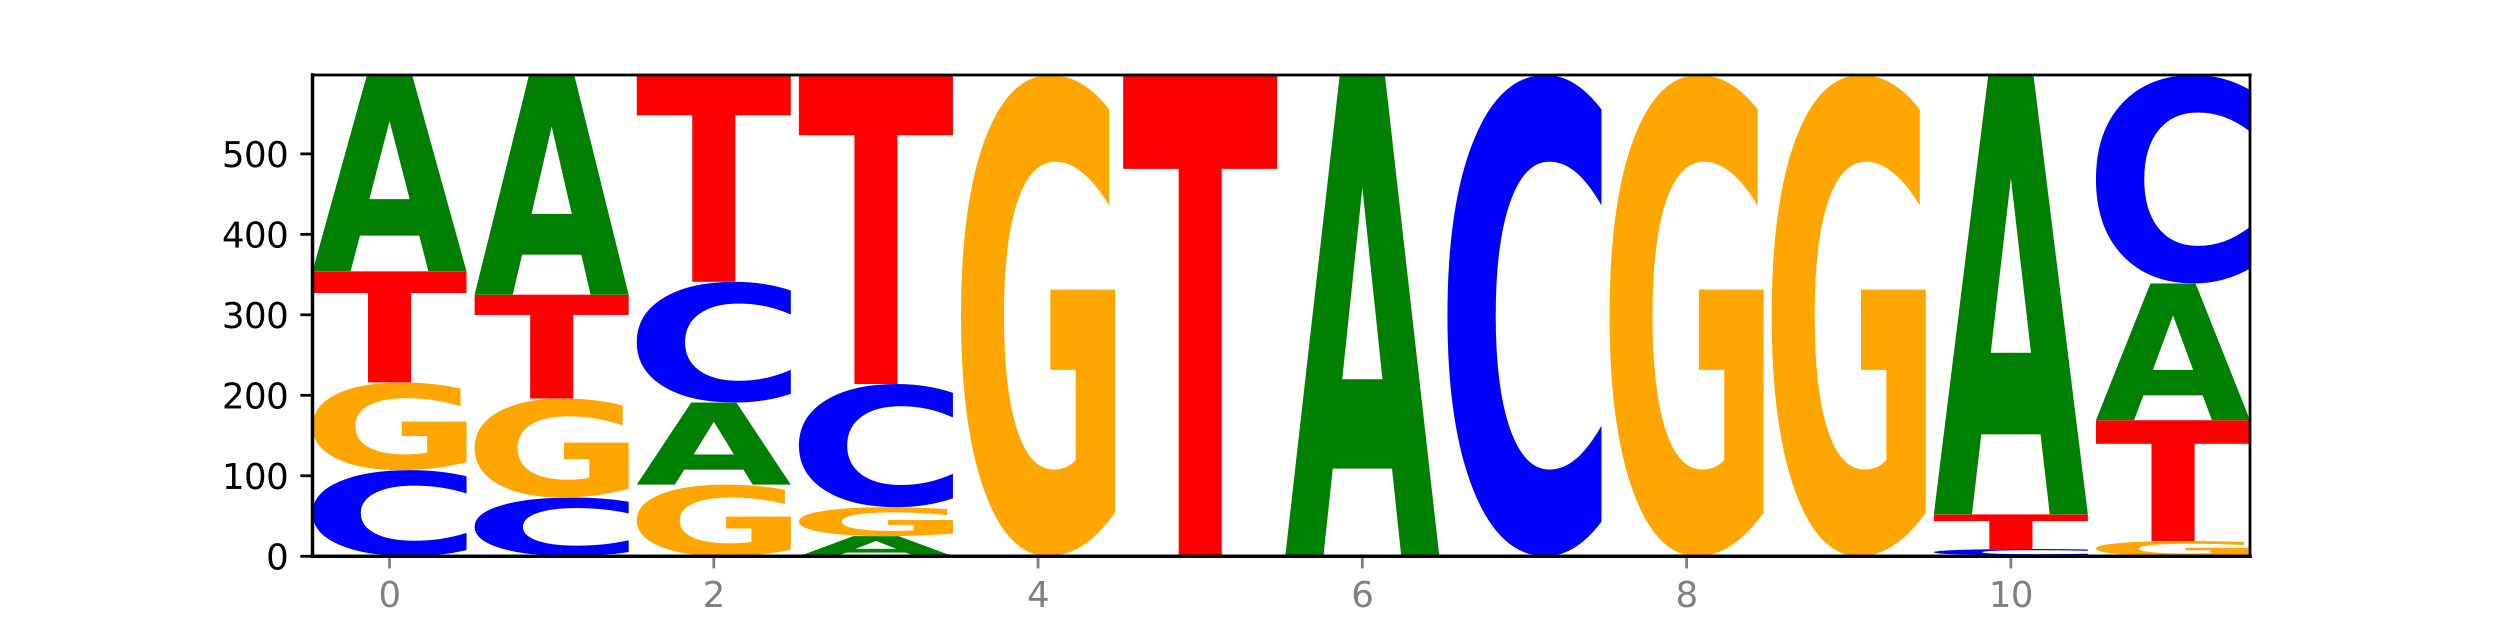
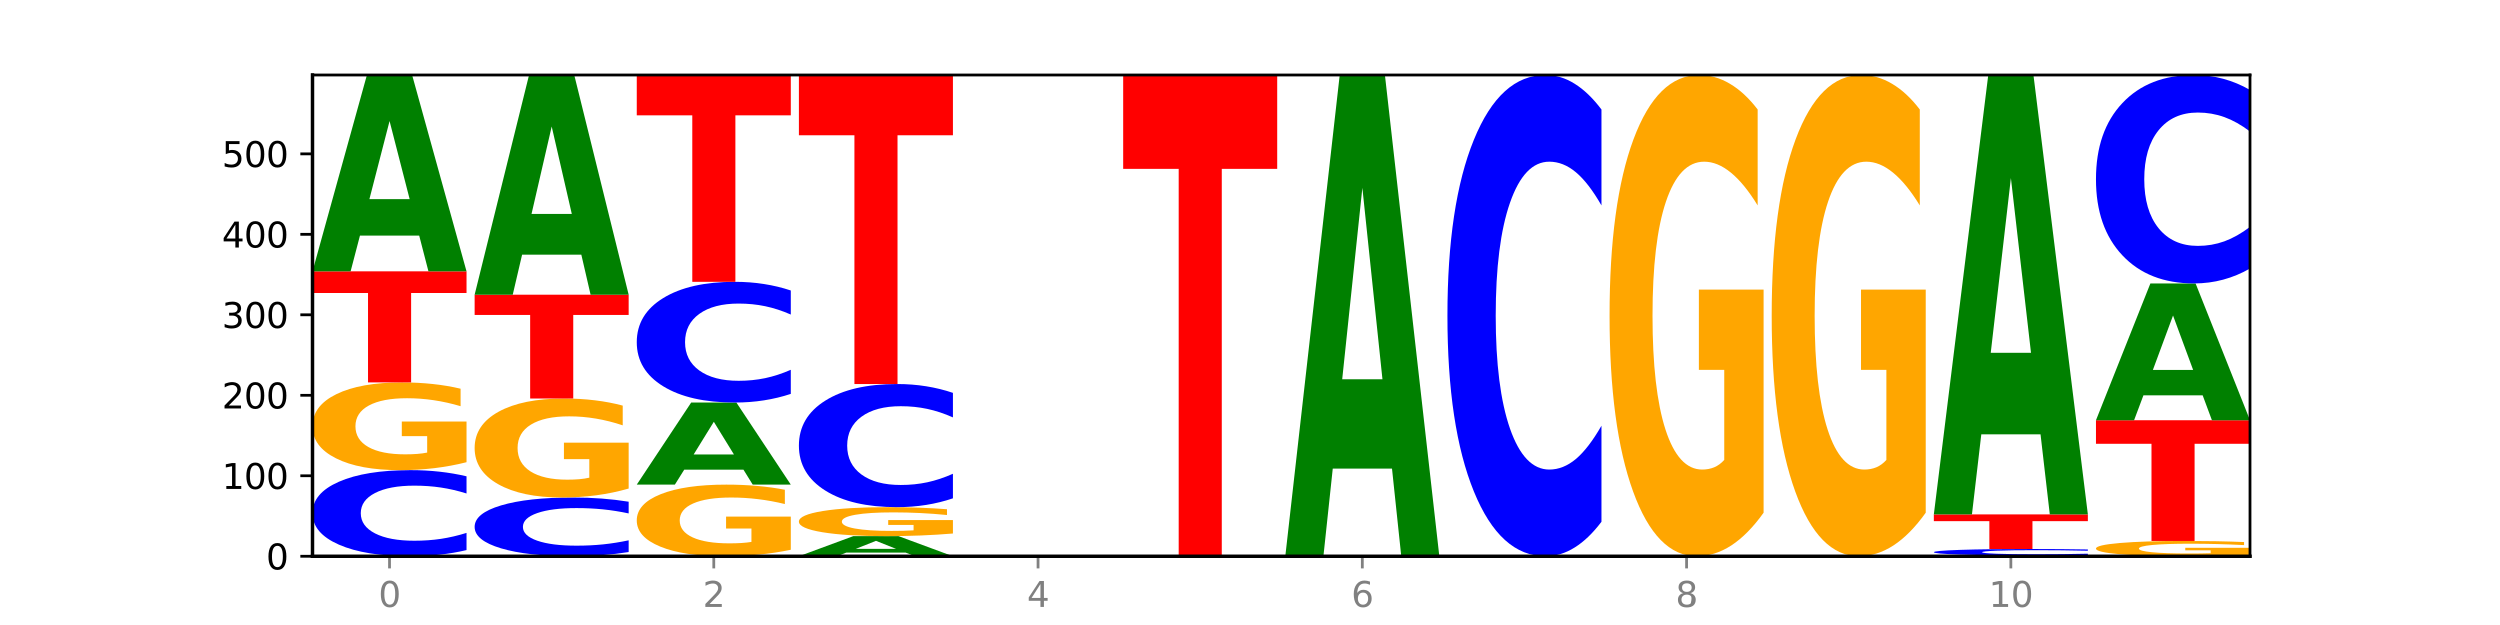
<svg xmlns="http://www.w3.org/2000/svg" xmlns:xlink="http://www.w3.org/1999/xlink" width="720pt" height="180pt" viewBox="0 0 720 180" version="1.1">
  <defs>
    <style type="text/css">*{stroke-linejoin: round; stroke-linecap: butt}</style>
  </defs>
  <g id="figure_1">
    <g id="patch_1">
      <path d="M 0 180  L 720 180  L 720 0  L 0 0  z " style="fill: #ffffff" />
    </g>
    <g id="axes_1">
      <g id="patch_2">
        <path d="M 90 160.2  L 648 160.2  L 648 21.6  L 90 21.6  z " style="fill: #ffffff" />
      </g>
      <g id="line2d_1">
        <path d="M 90 160.2  L 648 160.2  " clip-path="url(#p90ab8d3af6)" style="fill: none; stroke: #000000; stroke-width: 0.5; stroke-linecap: square" />
      </g>
      <g id="patch_3">
        <path d="M 134.36 158.422  Q 130.649 159.304 126.637 159.749  Q 122.624 160.2 118.254 160.2  Q 105.222 160.2 97.611 156.86  Q 90 153.52 90 147.808  Q 90 142.075 97.611 138.74  Q 105.222 135.4 118.254 135.4  Q 122.624 135.4 126.637 135.851  Q 130.649 136.297 134.36 137.178  L 134.36 142.121  Q 130.616 140.953 126.983 140.41  Q 123.351 139.867 119.339 139.867  Q 112.141 139.867 108.017 141.983  Q 103.904 144.094 103.904 147.808  Q 103.904 151.507 108.017 153.622  Q 112.141 155.733 119.339 155.733  Q 123.351 155.733 126.983 155.19  Q 130.616 154.642 134.36 153.474  L 134.36 158.422  z " clip-path="url(#p90ab8d3af6)" style="fill: #0000ff" />
      </g>
      <g id="patch_4">
        <path d="M 134.36 133.115  Q 129.886 134.257 125.074 134.832  Q 120.263 135.4 115.133 135.4  Q 103.541 135.4 96.77 131.998  Q 90 128.595 90 122.777  Q 90 116.89 96.89 113.514  Q 103.789 110.137 115.789 110.137  Q 120.412 110.137 124.647 110.596  Q 128.892 111.05 132.65 111.948  L 132.65 116.984  Q 128.773 115.831 124.935 115.262  Q 121.098 114.688 117.24 114.688  Q 110.102 114.688 106.235 116.786  Q 102.367 118.878 102.367 122.777  Q 102.367 126.638 106.096 128.747  Q 109.824 130.85 116.684 130.85  Q 118.553 130.85 120.153 130.73  Q 121.754 130.604 123.026 130.344  L 123.026 125.615  L 115.719 125.615  L 115.719 121.404  L 134.36 121.404  L 134.36 133.115  z " clip-path="url(#p90ab8d3af6)" style="fill: #ffa600" />
      </g>
      <g id="patch_5">
        <path d="M 90 78.153  L 134.36 78.153  L 134.36 84.39  L 118.401 84.39  L 118.401 110.137  L 105.99 110.137  L 105.99 84.39  L 90 84.39  L 90 78.153  z " clip-path="url(#p90ab8d3af6)" style="fill: #ff0000" />
      </g>
      <g id="patch_6">
        <path d="M 120.728 67.85  L 103.668 67.85  L 100.974 78.153  L 90 78.153  L 105.672 21.6  L 118.687 21.6  L 134.36 78.153  L 123.395 78.153  L 120.728 67.85  z M 106.389 57.354  L 117.98 57.354  L 112.194 34.859  L 106.389 57.354  z " clip-path="url(#p90ab8d3af6)" style="fill: #008000" />
      </g>
      <g id="patch_7">
        <path d="M 181.054 158.987  Q 177.344 159.588 173.331 159.892  Q 169.319 160.2 164.949 160.2  Q 151.917 160.2 144.306 157.921  Q 136.695 155.642 136.695 151.746  Q 136.695 147.835 144.306 145.559  Q 151.917 143.281 164.949 143.281  Q 169.319 143.281 173.331 143.588  Q 177.344 143.892 181.054 144.493  L 181.054 147.866  Q 177.31 147.069 173.678 146.699  Q 170.045 146.328 166.033 146.328  Q 158.835 146.328 154.711 147.772  Q 150.598 149.212 150.598 151.746  Q 150.598 154.269 154.711 155.712  Q 158.835 157.152 166.033 157.152  Q 170.045 157.152 173.678 156.782  Q 177.31 156.408 181.054 155.611  L 181.054 158.987  z " clip-path="url(#p90ab8d3af6)" style="fill: #0000ff" />
      </g>
      <g id="patch_8">
        <path d="M 181.054 140.701  Q 176.581 141.991 171.769 142.639  Q 166.957 143.281 161.827 143.281  Q 150.235 143.281 143.465 139.441  Q 136.695 135.602 136.695 129.035  Q 136.695 122.393 143.584 118.583  Q 150.484 114.773 162.483 114.773  Q 167.106 114.773 171.341 115.291  Q 175.586 115.803 179.344 116.816  L 179.344 122.499  Q 175.467 121.197 171.63 120.555  Q 167.792 119.908 163.935 119.908  Q 156.797 119.908 152.929 122.275  Q 149.062 124.636 149.062 129.035  Q 149.062 133.393 152.79 135.772  Q 156.518 138.146 163.378 138.146  Q 165.247 138.146 166.848 138.01  Q 168.448 137.869 169.721 137.574  L 169.721 132.239  L 162.414 132.239  L 162.414 127.487  L 181.054 127.487  L 181.054 140.701  z " clip-path="url(#p90ab8d3af6)" style="fill: #ffa600" />
      </g>
      <g id="patch_9">
        <path d="M 136.695 84.874  L 181.054 84.874  L 181.054 90.705  L 165.095 90.705  L 165.095 114.773  L 152.685 114.773  L 152.685 90.705  L 136.695 90.705  L 136.695 84.874  z " clip-path="url(#p90ab8d3af6)" style="fill: #ff0000" />
      </g>
      <g id="patch_10">
        <path d="M 167.423 73.347  L 150.363 73.347  L 147.669 84.874  L 136.695 84.874  L 152.367 21.6  L 165.382 21.6  L 181.054 84.874  L 170.089 84.874  L 167.423 73.347  z M 153.083 61.604  L 164.675 61.604  L 158.888 36.435  L 153.083 61.604  z " clip-path="url(#p90ab8d3af6)" style="fill: #008000" />
      </g>
      <g id="patch_11">
        <path d="M 227.749 158.334  Q 223.275 159.267 218.463 159.736  Q 213.652 160.2 208.522 160.2  Q 196.93 160.2 190.159 157.422  Q 183.389 154.644 183.389 149.893  Q 183.389 145.086 190.279 142.329  Q 197.178 139.572 209.178 139.572  Q 213.801 139.572 218.036 139.947  Q 222.281 140.318 226.039 141.051  L 226.039 145.163  Q 222.162 144.221 218.324 143.757  Q 214.487 143.288 210.629 143.288  Q 203.491 143.288 199.624 145.001  Q 195.757 146.71 195.757 149.893  Q 195.757 153.046 199.485 154.767  Q 203.213 156.484 210.073 156.484  Q 211.942 156.484 213.542 156.386  Q 215.143 156.284 216.415 156.071  L 216.415 152.211  L 209.108 152.211  L 209.108 148.772  L 227.749 148.772  L 227.749 158.334  z " clip-path="url(#p90ab8d3af6)" style="fill: #ffa600" />
      </g>
      <g id="patch_12">
        <path d="M 214.117 135.266  L 197.057 135.266  L 194.363 139.572  L 183.389 139.572  L 199.062 115.931  L 212.077 115.931  L 227.749 139.572  L 216.784 139.572  L 214.117 135.266  z M 199.778 130.878  L 211.369 130.878  L 205.583 121.474  L 199.778 130.878  z " clip-path="url(#p90ab8d3af6)" style="fill: #008000" />
      </g>
      <g id="patch_13">
        <path d="M 227.749 113.439  Q 224.038 114.675 220.026 115.299  Q 216.014 115.931 211.644 115.931  Q 198.612 115.931 191 111.249  Q 183.389 106.567 183.389 98.559  Q 183.389 90.523 191 85.848  Q 198.612 81.166 211.644 81.166  Q 216.014 81.166 220.026 81.798  Q 224.038 82.422 227.749 83.658  L 227.749 90.588  Q 224.005 88.95 220.372 88.189  Q 216.74 87.428 212.728 87.428  Q 205.53 87.428 201.406 90.394  Q 197.293 93.353 197.293 98.559  Q 197.293 103.744 201.406 106.71  Q 205.53 109.669 212.728 109.669  Q 216.74 109.669 220.372 108.908  Q 224.005 108.139 227.749 106.502  L 227.749 113.439  z " clip-path="url(#p90ab8d3af6)" style="fill: #0000ff" />
      </g>
      <g id="patch_14">
        <path d="M 183.389 21.6  L 227.749 21.6  L 227.749 33.217  L 211.79 33.217  L 211.79 81.166  L 199.379 81.166  L 199.379 33.217  L 183.389 33.217  L 183.389 21.6  z " clip-path="url(#p90ab8d3af6)" style="fill: #ff0000" />
      </g>
      <g id="patch_15">
        <path d="M 260.812 159.144  L 243.752 159.144  L 241.058 160.2  L 230.084 160.2  L 245.756 154.406  L 258.771 154.406  L 274.444 160.2  L 263.478 160.2  L 260.812 159.144  z M 246.473 158.069  L 258.064 158.069  L 252.277 155.764  L 246.473 158.069  z " clip-path="url(#p90ab8d3af6)" style="fill: #008000" />
      </g>
      <g id="patch_16">
        <path d="M 274.444 153.651  Q 269.97 154.028 265.158 154.218  Q 260.346 154.406 255.216 154.406  Q 243.624 154.406 236.854 153.282  Q 230.084 152.158 230.084 150.236  Q 230.084 148.292 236.973 147.177  Q 243.873 146.062 255.872 146.062  Q 260.495 146.062 264.73 146.214  Q 268.976 146.363 272.734 146.66  L 272.734 148.323  Q 268.856 147.942 265.019 147.754  Q 261.181 147.565 257.324 147.565  Q 250.186 147.565 246.318 148.258  Q 242.451 148.949 242.451 150.236  Q 242.451 151.512 246.179 152.208  Q 249.907 152.903 256.767 152.903  Q 258.636 152.903 260.237 152.863  Q 261.837 152.822 263.11 152.736  L 263.11 151.174  L 255.803 151.174  L 255.803 149.783  L 274.444 149.783  L 274.444 153.651  z " clip-path="url(#p90ab8d3af6)" style="fill: #ffa600" />
      </g>
      <g id="patch_17">
        <path d="M 274.444 143.52  Q 270.733 144.78 266.721 145.417  Q 262.708 146.062 258.338 146.062  Q 245.306 146.062 237.695 141.286  Q 230.084 136.51 230.084 128.342  Q 230.084 120.145 237.695 115.377  Q 245.306 110.601 258.338 110.601  Q 262.708 110.601 266.721 111.245  Q 270.733 111.883 274.444 113.143  L 274.444 120.211  Q 270.699 118.541 267.067 117.765  Q 263.435 116.988 259.422 116.988  Q 252.224 116.988 248.1 120.014  Q 243.987 123.032 243.987 128.342  Q 243.987 133.631 248.1 136.656  Q 252.224 139.674 259.422 139.674  Q 263.435 139.674 267.067 138.898  Q 270.699 138.114 274.444 136.444  L 274.444 143.52  z " clip-path="url(#p90ab8d3af6)" style="fill: #0000ff" />
      </g>
      <g id="patch_18">
        <path d="M 230.084 21.6  L 274.444 21.6  L 274.444 38.958  L 258.484 38.958  L 258.484 110.601  L 246.074 110.601  L 246.074 38.958  L 230.084 38.958  L 230.084 21.6  z " clip-path="url(#p90ab8d3af6)" style="fill: #ff0000" />
      </g>
      <g id="patch_19">
-         <path d="M 321.138 147.66  Q 316.664 153.93 311.853 157.079  Q 307.041 160.2 301.911 160.2  Q 290.319 160.2 283.549 141.533  Q 276.778 122.866 276.778 90.943  Q 276.778 58.648 283.668 40.124  Q 290.567 21.6 302.567 21.6  Q 307.19 21.6 311.425 24.119  Q 315.67 26.61 319.428 31.535  L 319.428 59.163  Q 315.551 52.836 311.713 49.715  Q 307.876 46.566 304.018 46.566  Q 296.88 46.566 293.013 58.075  Q 289.146 69.556 289.146 90.943  Q 289.146 112.129 292.874 123.696  Q 296.602 135.234 303.462 135.234  Q 305.331 135.234 306.931 134.576  Q 308.532 133.889 309.805 132.457  L 309.805 106.518  L 302.497 106.518  L 302.497 83.413  L 321.138 83.413  L 321.138 147.66  z " clip-path="url(#p90ab8d3af6)" style="fill: #ffa600" />
-       </g>
+         </g>
      <g id="patch_20">
        <path d="M 323.473 21.6  L 367.833 21.6  L 367.833 48.631  L 351.873 48.631  L 351.873 160.2  L 339.463 160.2  L 339.463 48.631  L 323.473 48.631  L 323.473 21.6  z " clip-path="url(#p90ab8d3af6)" style="fill: #ff0000" />
      </g>
      <g id="patch_21">
        <path d="M 400.895 134.951  L 383.835 134.951  L 381.142 160.2  L 370.167 160.2  L 385.84 21.6  L 398.855 21.6  L 414.527 160.2  L 403.562 160.2  L 400.895 134.951  z M 386.556 109.228  L 398.147 109.228  L 392.361 54.096  L 386.556 109.228  z " clip-path="url(#p90ab8d3af6)" style="fill: #008000" />
      </g>
      <g id="patch_22">
        <path d="M 461.222 150.265  Q 457.511 155.19 453.499 157.681  Q 449.486 160.2 445.116 160.2  Q 432.084 160.2 424.473 141.533  Q 416.862 122.866 416.862 90.943  Q 416.862 58.905 424.473 40.267  Q 432.084 21.6 445.116 21.6  Q 449.486 21.6 453.499 24.119  Q 457.511 26.61 461.222 31.535  L 461.222 59.163  Q 457.478 52.635 453.845 49.601  Q 450.213 46.566 446.2 46.566  Q 439.003 46.566 434.879 58.39  Q 430.766 70.186 430.766 90.943  Q 430.766 111.614 434.879 123.439  Q 439.003 135.234 446.2 135.234  Q 450.213 135.234 453.845 132.199  Q 457.478 129.136 461.222 122.608  L 461.222 150.265  z " clip-path="url(#p90ab8d3af6)" style="fill: #0000ff" />
      </g>
      <g id="patch_23">
        <path d="M 507.916 147.66  Q 503.443 153.93 498.631 157.079  Q 493.819 160.2 488.689 160.2  Q 477.097 160.2 470.327 141.533  Q 463.556 122.866 463.556 90.943  Q 463.556 58.648 470.446 40.124  Q 477.346 21.6 489.345 21.6  Q 493.968 21.6 498.203 24.119  Q 502.448 26.61 506.206 31.535  L 506.206 59.163  Q 502.329 52.836 498.492 49.715  Q 494.654 46.566 490.797 46.566  Q 483.659 46.566 479.791 58.075  Q 475.924 69.556 475.924 90.943  Q 475.924 112.129 479.652 123.696  Q 483.38 135.234 490.24 135.234  Q 492.109 135.234 493.71 134.576  Q 495.31 133.889 496.583 132.457  L 496.583 106.518  L 489.276 106.518  L 489.276 83.413  L 507.916 83.413  L 507.916 147.66  z " clip-path="url(#p90ab8d3af6)" style="fill: #ffa600" />
      </g>
      <g id="patch_24">
        <path d="M 554.611 147.66  Q 550.137 153.93 545.325 157.079  Q 540.514 160.2 535.384 160.2  Q 523.792 160.2 517.021 141.533  Q 510.251 122.866 510.251 90.943  Q 510.251 58.648 517.141 40.124  Q 524.04 21.6 536.04 21.6  Q 540.663 21.6 544.898 24.119  Q 549.143 26.61 552.901 31.535  L 552.901 59.163  Q 549.024 52.836 545.186 49.715  Q 541.349 46.566 537.491 46.566  Q 530.353 46.566 526.486 58.075  Q 522.619 69.556 522.619 90.943  Q 522.619 112.129 526.347 123.696  Q 530.075 135.234 536.935 135.234  Q 538.804 135.234 540.404 134.576  Q 542.005 133.889 543.277 132.457  L 543.277 106.518  L 535.97 106.518  L 535.97 83.413  L 554.611 83.413  L 554.611 147.66  z " clip-path="url(#p90ab8d3af6)" style="fill: #ffa600" />
      </g>
      <g id="patch_25">
        <path d="M 601.305 160.179  Q 596.832 160.19 592.02 160.195  Q 587.208 160.2 582.078 160.2  Q 570.486 160.2 563.716 160.169  Q 556.946 160.138 556.946 160.084  Q 556.946 160.03 563.835 159.999  Q 570.735 159.968 582.734 159.968  Q 587.357 159.968 591.592 159.972  Q 595.838 159.977 599.595 159.985  L 599.595 160.031  Q 595.718 160.02 591.881 160.015  Q 588.043 160.01 584.186 160.01  Q 577.048 160.01 573.18 160.029  Q 569.313 160.048 569.313 160.084  Q 569.313 160.12 573.041 160.139  Q 576.769 160.158 583.629 160.158  Q 585.498 160.158 587.099 160.157  Q 588.699 160.156 589.972 160.154  L 589.972 160.11  L 582.665 160.11  L 582.665 160.072  L 601.305 160.072  L 601.305 160.179  z " clip-path="url(#p90ab8d3af6)" style="fill: #ffa600" />
      </g>
      <g id="patch_26">
        <path d="M 601.305 159.835  Q 597.595 159.901 593.582 159.935  Q 589.57 159.968 585.2 159.968  Q 572.168 159.968 564.557 159.719  Q 556.946 159.469 556.946 159.042  Q 556.946 158.613 564.557 158.364  Q 572.168 158.114 585.2 158.114  Q 589.57 158.114 593.582 158.148  Q 597.595 158.181 601.305 158.247  L 601.305 158.617  Q 597.561 158.529 593.929 158.489  Q 590.297 158.448 586.284 158.448  Q 579.086 158.448 574.962 158.606  Q 570.849 158.764 570.849 159.042  Q 570.849 159.318 574.962 159.476  Q 579.086 159.634 586.284 159.634  Q 590.297 159.634 593.929 159.594  Q 597.561 159.553 601.305 159.465  L 601.305 159.835  z " clip-path="url(#p90ab8d3af6)" style="fill: #0000ff" />
      </g>
      <g id="patch_27">
        <path d="M 556.946 148.148  L 601.305 148.148  L 601.305 150.092  L 585.346 150.092  L 585.346 158.114  L 572.936 158.114  L 572.936 150.092  L 556.946 150.092  L 556.946 148.148  z " clip-path="url(#p90ab8d3af6)" style="fill: #ff0000" />
      </g>
      <g id="patch_28">
        <path d="M 587.674 125.095  L 570.614 125.095  L 567.92 148.148  L 556.946 148.148  L 572.618 21.6  L 585.633 21.6  L 601.305 148.148  L 590.34 148.148  L 587.674 125.095  z M 573.335 101.608  L 584.926 101.608  L 579.139 51.271  L 573.335 101.608  z " clip-path="url(#p90ab8d3af6)" style="fill: #008000" />
      </g>
      <g id="patch_29">
        <path d="M 648 159.802  Q 643.526 160.001 638.714 160.101  Q 633.903 160.2 628.773 160.2  Q 617.181 160.2 610.41 159.607  Q 603.64 159.014 603.64 158  Q 603.64 156.973 610.53 156.385  Q 617.429 155.796 629.429 155.796  Q 634.052 155.796 638.287 155.876  Q 642.532 155.956 646.29 156.112  L 646.29 156.99  Q 642.413 156.789 638.575 156.69  Q 634.738 156.59 630.88 156.59  Q 623.742 156.59 619.875 156.955  Q 616.008 157.32 616.008 158  Q 616.008 158.673 619.736 159.04  Q 623.464 159.407 630.324 159.407  Q 632.193 159.407 633.793 159.386  Q 635.394 159.364 636.666 159.319  L 636.666 158.494  L 629.359 158.494  L 629.359 157.76  L 648 157.76  L 648 159.802  z " clip-path="url(#p90ab8d3af6)" style="fill: #ffa600" />
      </g>
      <g id="patch_30">
        <path d="M 603.64 121.03  L 648 121.03  L 648 127.811  L 632.041 127.811  L 632.041 155.796  L 619.63 155.796  L 619.63 127.811  L 603.64 127.811  L 603.64 121.03  z " clip-path="url(#p90ab8d3af6)" style="fill: #ff0000" />
      </g>
      <g id="patch_31">
        <path d="M 634.368 113.853  L 617.308 113.853  L 614.614 121.03  L 603.64 121.03  L 619.313 81.629  L 632.328 81.629  L 648 121.03  L 637.035 121.03  L 634.368 113.853  z M 620.029 106.54  L 631.62 106.54  L 625.834 90.867  L 620.029 106.54  z " clip-path="url(#p90ab8d3af6)" style="fill: #008000" />
      </g>
      <g id="patch_32">
        <path d="M 648 77.326  Q 644.289 79.459 640.277 80.538  Q 636.265 81.629 631.895 81.629  Q 618.863 81.629 611.251 73.544  Q 603.64 65.459 603.64 51.633  Q 603.64 37.757 611.251 29.685  Q 618.863 21.6 631.895 21.6  Q 636.265 21.6 640.277 22.691  Q 644.289 23.77 648 25.903  L 648 37.869  Q 644.256 35.042 640.623 33.727  Q 636.991 32.413 632.979 32.413  Q 625.781 32.413 621.657 37.534  Q 617.544 42.643 617.544 51.633  Q 617.544 60.586 621.657 65.707  Q 625.781 70.816 632.979 70.816  Q 636.991 70.816 640.623 69.502  Q 644.256 68.175 648 65.348  L 648 77.326  z " clip-path="url(#p90ab8d3af6)" style="fill: #0000ff" />
      </g>
      <g id="matplotlib.axis_1">
        <g id="xtick_1">
          <g id="line2d_2">
            <defs>
              <path id="m492acd0451" d="M 0 0  L 0 3.5  " style="stroke: #808080; stroke-width: 0.8" />
            </defs>
            <g>
              <use xlink:href="#m492acd0451" x="112.18" y="160.2" style="fill: #808080; stroke: #808080; stroke-width: 0.8" />
            </g>
          </g>
          <g id="text_1">
            <g style="fill: #808080" transform="translate(108.999 174.798) scale(0.1 -0.1)">
              <defs>
                <path id="DejaVuSans-30" d="M 2034 4250  Q 1547 4250 1301 3770  Q 1056 3291 1056 2328  Q 1056 1369 1301 889  Q 1547 409 2034 409  Q 2525 409 2770 889  Q 3016 1369 3016 2328  Q 3016 3291 2770 3770  Q 2525 4250 2034 4250  z M 2034 4750  Q 2819 4750 3233 4129  Q 3647 3509 3647 2328  Q 3647 1150 3233 529  Q 2819 -91 2034 -91  Q 1250 -91 836 529  Q 422 1150 422 2328  Q 422 3509 836 4129  Q 1250 4750 2034 4750  z " transform="scale(0.016)" />
              </defs>
              <use xlink:href="#DejaVuSans-30" />
            </g>
          </g>
        </g>
        <g id="xtick_2">
          <g id="line2d_3">
            <g>
              <use xlink:href="#m492acd0451" x="205.569" y="160.2" style="fill: #808080; stroke: #808080; stroke-width: 0.8" />
            </g>
          </g>
          <g id="text_2">
            <g style="fill: #808080" transform="translate(202.388 174.798) scale(0.1 -0.1)">
              <defs>
                <path id="DejaVuSans-32" d="M 1228 531  L 3431 531  L 3431 0  L 469 0  L 469 531  Q 828 903 1448 1529  Q 2069 2156 2228 2338  Q 2531 2678 2651 2914  Q 2772 3150 2772 3378  Q 2772 3750 2511 3984  Q 2250 4219 1831 4219  Q 1534 4219 1204 4116  Q 875 4013 500 3803  L 500 4441  Q 881 4594 1212 4672  Q 1544 4750 1819 4750  Q 2544 4750 2975 4387  Q 3406 4025 3406 3419  Q 3406 3131 3298 2873  Q 3191 2616 2906 2266  Q 2828 2175 2409 1742  Q 1991 1309 1228 531  z " transform="scale(0.016)" />
              </defs>
              <use xlink:href="#DejaVuSans-32" />
            </g>
          </g>
        </g>
        <g id="xtick_3">
          <g id="line2d_4">
            <g>
              <use xlink:href="#m492acd0451" x="298.958" y="160.2" style="fill: #808080; stroke: #808080; stroke-width: 0.8" />
            </g>
          </g>
          <g id="text_3">
            <g style="fill: #808080" transform="translate(295.777 174.798) scale(0.1 -0.1)">
              <defs>
                <path id="DejaVuSans-34" d="M 2419 4116  L 825 1625  L 2419 1625  L 2419 4116  z M 2253 4666  L 3047 4666  L 3047 1625  L 3713 1625  L 3713 1100  L 3047 1100  L 3047 0  L 2419 0  L 2419 1100  L 313 1100  L 313 1709  L 2253 4666  z " transform="scale(0.016)" />
              </defs>
              <use xlink:href="#DejaVuSans-34" />
            </g>
          </g>
        </g>
        <g id="xtick_4">
          <g id="line2d_5">
            <g>
              <use xlink:href="#m492acd0451" x="392.347" y="160.2" style="fill: #808080; stroke: #808080; stroke-width: 0.8" />
            </g>
          </g>
          <g id="text_4">
            <g style="fill: #808080" transform="translate(389.166 174.798) scale(0.1 -0.1)">
              <defs>
                <path id="DejaVuSans-36" d="M 2113 2584  Q 1688 2584 1439 2293  Q 1191 2003 1191 1497  Q 1191 994 1439 701  Q 1688 409 2113 409  Q 2538 409 2786 701  Q 3034 994 3034 1497  Q 3034 2003 2786 2293  Q 2538 2584 2113 2584  z M 3366 4563  L 3366 3988  Q 3128 4100 2886 4159  Q 2644 4219 2406 4219  Q 1781 4219 1451 3797  Q 1122 3375 1075 2522  Q 1259 2794 1537 2939  Q 1816 3084 2150 3084  Q 2853 3084 3261 2657  Q 3669 2231 3669 1497  Q 3669 778 3244 343  Q 2819 -91 2113 -91  Q 1303 -91 875 529  Q 447 1150 447 2328  Q 447 3434 972 4092  Q 1497 4750 2381 4750  Q 2619 4750 2861 4703  Q 3103 4656 3366 4563  z " transform="scale(0.016)" />
              </defs>
              <use xlink:href="#DejaVuSans-36" />
            </g>
          </g>
        </g>
        <g id="xtick_5">
          <g id="line2d_6">
            <g>
              <use xlink:href="#m492acd0451" x="485.736" y="160.2" style="fill: #808080; stroke: #808080; stroke-width: 0.8" />
            </g>
          </g>
          <g id="text_5">
            <g style="fill: #808080" transform="translate(482.555 174.798) scale(0.1 -0.1)">
              <defs>
-                 <path id="DejaVuSans-38" d="M 2034 2216  Q 1584 2216 1326 1975  Q 1069 1734 1069 1313  Q 1069 891 1326 650  Q 1584 409 2034 409  Q 2484 409 2743 651  Q 3003 894 3003 1313  Q 3003 1734 2745 1975  Q 2488 2216 2034 2216  z M 1403 2484  Q 997 2584 770 2862  Q 544 3141 544 3541  Q 544 4100 942 4425  Q 1341 4750 2034 4750  Q 2731 4750 3128 4425  Q 3525 4100 3525 3541  Q 3525 3141 3298 2862  Q 3072 2584 2669 2484  Q 3125 2378 3379 2068  Q 3634 1759 3634 1313  Q 3634 634 3220 271  Q 2806 -91 2034 -91  Q 1263 -91 848 271  Q 434 634 434 1313  Q 434 1759 690 2068  Q 947 2378 1403 2484  z M 1172 3481  Q 1172 3119 1398 2916  Q 1625 2713 2034 2713  Q 2441 2713 2670 2916  Q 2900 3119 2900 3481  Q 2900 3844 2670 4047  Q 2441 4250 2034 4250  Q 1625 4250 1398 4047  Q 1172 3844 1172 3481  z " transform="scale(0.016)" />
+                 <path id="DejaVuSans-38" d="M 2034 2216  Q 1584 2216 1326 1975  Q 1069 1734 1069 1313  Q 1069 891 1326 650  Q 1584 409 2034 409  Q 2484 409 2743 651  Q 3003 1734 2745 1975  Q 2488 2216 2034 2216  z M 1403 2484  Q 997 2584 770 2862  Q 544 3141 544 3541  Q 544 4100 942 4425  Q 1341 4750 2034 4750  Q 2731 4750 3128 4425  Q 3525 4100 3525 3541  Q 3525 3141 3298 2862  Q 3072 2584 2669 2484  Q 3125 2378 3379 2068  Q 3634 1759 3634 1313  Q 3634 634 3220 271  Q 2806 -91 2034 -91  Q 1263 -91 848 271  Q 434 634 434 1313  Q 434 1759 690 2068  Q 947 2378 1403 2484  z M 1172 3481  Q 1172 3119 1398 2916  Q 1625 2713 2034 2713  Q 2441 2713 2670 2916  Q 2900 3119 2900 3481  Q 2900 3844 2670 4047  Q 2441 4250 2034 4250  Q 1625 4250 1398 4047  Q 1172 3844 1172 3481  z " transform="scale(0.016)" />
              </defs>
              <use xlink:href="#DejaVuSans-38" />
            </g>
          </g>
        </g>
        <g id="xtick_6">
          <g id="line2d_7">
            <g>
              <use xlink:href="#m492acd0451" x="579.126" y="160.2" style="fill: #808080; stroke: #808080; stroke-width: 0.8" />
            </g>
          </g>
          <g id="text_6">
            <g style="fill: #808080" transform="translate(572.763 174.798) scale(0.1 -0.1)">
              <defs>
                <path id="DejaVuSans-31" d="M 794 531  L 1825 531  L 1825 4091  L 703 3866  L 703 4441  L 1819 4666  L 2450 4666  L 2450 531  L 3481 531  L 3481 0  L 794 0  L 794 531  z " transform="scale(0.016)" />
              </defs>
              <use xlink:href="#DejaVuSans-31" />
              <use xlink:href="#DejaVuSans-30" x="63.623" />
            </g>
          </g>
        </g>
      </g>
      <g id="matplotlib.axis_2">
        <g id="ytick_1">
          <g id="line2d_8">
            <defs>
              <path id="ma1ad04af8c" d="M 0 0  L -3.5 0  " style="stroke: #000000; stroke-width: 0.8" />
            </defs>
            <g>
              <use xlink:href="#ma1ad04af8c" x="90" y="160.2" style="stroke: #000000; stroke-width: 0.8" />
            </g>
          </g>
          <g id="text_7">
            <g transform="translate(76.638 163.999) scale(0.1 -0.1)">
              <use xlink:href="#DejaVuSans-30" />
            </g>
          </g>
        </g>
        <g id="ytick_2">
          <g id="line2d_9">
            <g>
              <use xlink:href="#ma1ad04af8c" x="90" y="137.023" style="stroke: #000000; stroke-width: 0.8" />
            </g>
          </g>
          <g id="text_8">
            <g transform="translate(63.913 140.822) scale(0.1 -0.1)">
              <use xlink:href="#DejaVuSans-31" />
              <use xlink:href="#DejaVuSans-30" x="63.623" />
              <use xlink:href="#DejaVuSans-30" x="127.246" />
            </g>
          </g>
        </g>
        <g id="ytick_3">
          <g id="line2d_10">
            <g>
              <use xlink:href="#ma1ad04af8c" x="90" y="113.845" style="stroke: #000000; stroke-width: 0.8" />
            </g>
          </g>
          <g id="text_9">
            <g transform="translate(63.913 117.645) scale(0.1 -0.1)">
              <use xlink:href="#DejaVuSans-32" />
              <use xlink:href="#DejaVuSans-30" x="63.623" />
              <use xlink:href="#DejaVuSans-30" x="127.246" />
            </g>
          </g>
        </g>
        <g id="ytick_4">
          <g id="line2d_11">
            <g>
              <use xlink:href="#ma1ad04af8c" x="90" y="90.668" style="stroke: #000000; stroke-width: 0.8" />
            </g>
          </g>
          <g id="text_10">
            <g transform="translate(63.913 94.467) scale(0.1 -0.1)">
              <defs>
                <path id="DejaVuSans-33" d="M 2597 2516  Q 3050 2419 3304 2112  Q 3559 1806 3559 1356  Q 3559 666 3084 287  Q 2609 -91 1734 -91  Q 1441 -91 1130 -33  Q 819 25 488 141  L 488 750  Q 750 597 1062 519  Q 1375 441 1716 441  Q 2309 441 2620 675  Q 2931 909 2931 1356  Q 2931 1769 2642 2001  Q 2353 2234 1838 2234  L 1294 2234  L 1294 2753  L 1863 2753  Q 2328 2753 2575 2939  Q 2822 3125 2822 3475  Q 2822 3834 2567 4026  Q 2313 4219 1838 4219  Q 1578 4219 1281 4162  Q 984 4106 628 3988  L 628 4550  Q 988 4650 1302 4700  Q 1616 4750 1894 4750  Q 2613 4750 3031 4423  Q 3450 4097 3450 3541  Q 3450 3153 3228 2886  Q 3006 2619 2597 2516  z " transform="scale(0.016)" />
              </defs>
              <use xlink:href="#DejaVuSans-33" />
              <use xlink:href="#DejaVuSans-30" x="63.623" />
              <use xlink:href="#DejaVuSans-30" x="127.246" />
            </g>
          </g>
        </g>
        <g id="ytick_5">
          <g id="line2d_12">
            <g>
              <use xlink:href="#ma1ad04af8c" x="90" y="67.491" style="stroke: #000000; stroke-width: 0.8" />
            </g>
          </g>
          <g id="text_11">
            <g transform="translate(63.913 71.29) scale(0.1 -0.1)">
              <use xlink:href="#DejaVuSans-34" />
              <use xlink:href="#DejaVuSans-30" x="63.623" />
              <use xlink:href="#DejaVuSans-30" x="127.246" />
            </g>
          </g>
        </g>
        <g id="ytick_6">
          <g id="line2d_13">
            <g>
              <use xlink:href="#ma1ad04af8c" x="90" y="44.314" style="stroke: #000000; stroke-width: 0.8" />
            </g>
          </g>
          <g id="text_12">
            <g transform="translate(63.913 48.113) scale(0.1 -0.1)">
              <defs>
                <path id="DejaVuSans-35" d="M 691 4666  L 3169 4666  L 3169 4134  L 1269 4134  L 1269 2991  Q 1406 3038 1543 3061  Q 1681 3084 1819 3084  Q 2600 3084 3056 2656  Q 3513 2228 3513 1497  Q 3513 744 3044 326  Q 2575 -91 1722 -91  Q 1428 -91 1123 -41  Q 819 9 494 109  L 494 744  Q 775 591 1075 516  Q 1375 441 1709 441  Q 2250 441 2565 725  Q 2881 1009 2881 1497  Q 2881 1984 2565 2268  Q 2250 2553 1709 2553  Q 1456 2553 1204 2497  Q 953 2441 691 2322  L 691 4666  z " transform="scale(0.016)" />
              </defs>
              <use xlink:href="#DejaVuSans-35" />
              <use xlink:href="#DejaVuSans-30" x="63.623" />
              <use xlink:href="#DejaVuSans-30" x="127.246" />
            </g>
          </g>
        </g>
      </g>
      <g id="patch_33">
        <path d="M 90 160.2  L 90 21.6  " style="fill: none; stroke: #000000; stroke-linejoin: miter; stroke-linecap: square" />
      </g>
      <g id="patch_34">
        <path d="M 648 160.2  L 648 21.6  " style="fill: none; stroke: #000000; stroke-width: 0.8; stroke-linejoin: miter; stroke-linecap: square" />
      </g>
      <g id="patch_35">
        <path d="M 90 160.2  L 648 160.2  " style="fill: none; stroke: #000000; stroke-linejoin: miter; stroke-linecap: square" />
      </g>
      <g id="patch_36">
        <path d="M 90 21.6  L 648 21.6  " style="fill: none; stroke: #000000; stroke-width: 0.8; stroke-linejoin: miter; stroke-linecap: square" />
      </g>
    </g>
  </g>
  <defs>
    <clipPath id="p90ab8d3af6">
      <rect x="90" y="21.6" width="558" height="138.6" />
    </clipPath>
  </defs>
</svg>